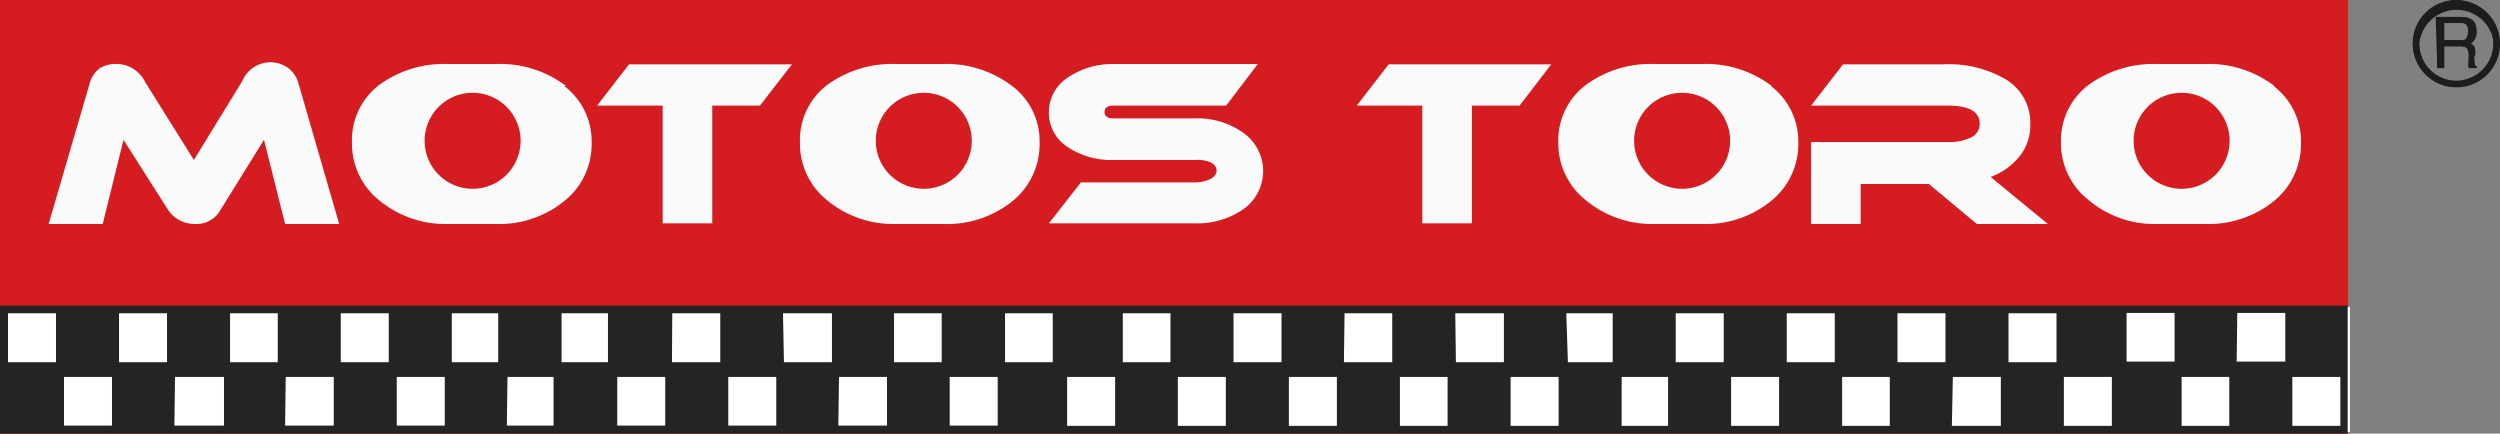
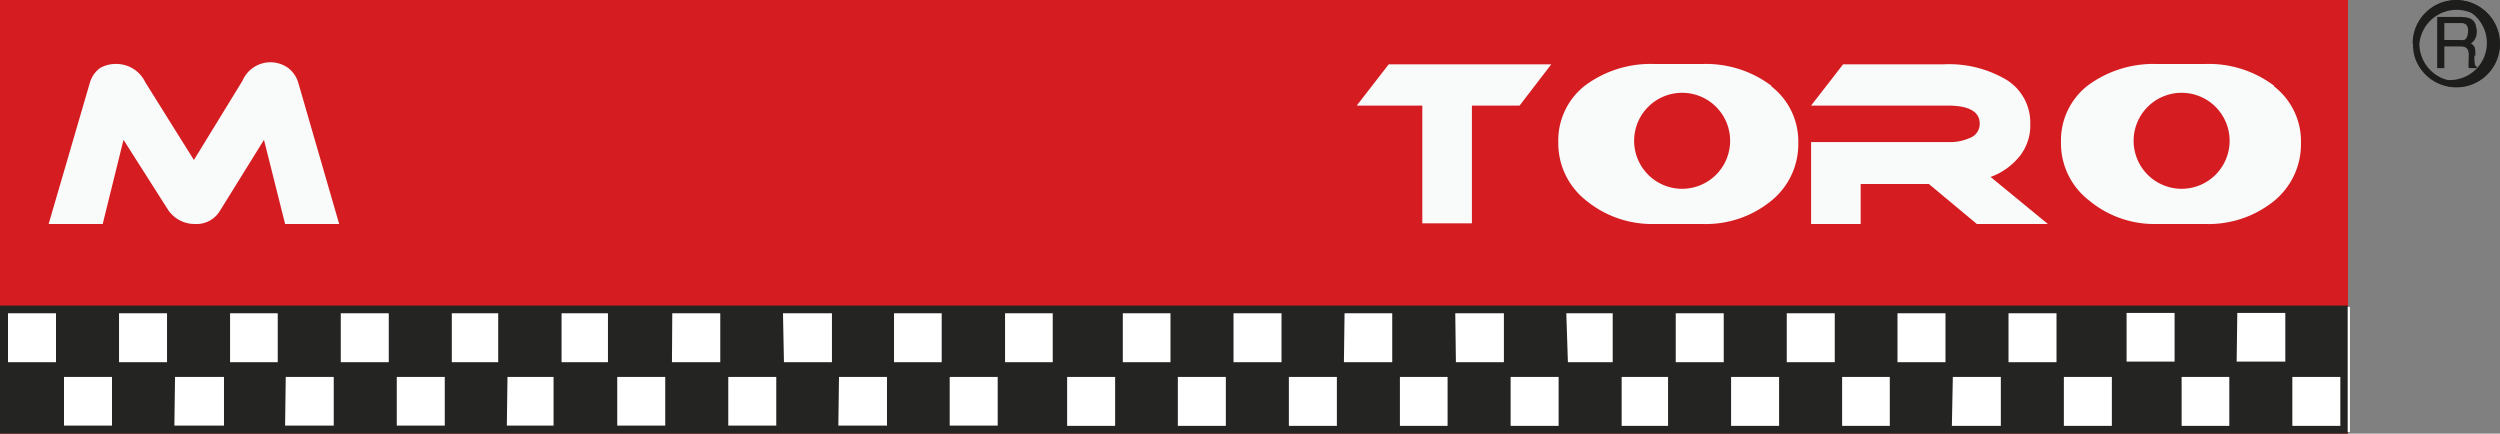
<svg xmlns="http://www.w3.org/2000/svg" viewBox="0 0 78.13 13.55">
  <rect x="0" y="0" width="78.13" height="13.55" fill="#808080" stroke="none" />
  <defs>
    <style>.cls-1{fill:#d51c20;}.cls-2{fill:#fff;}.cls-3{fill:#242422;}.cls-4{fill:#f9fafa;}.cls-5{fill:#1d1d1b;}</style>
  </defs>
  <g id="Capa_2" data-name="Capa 2">
    <g id="Capa_1-2" data-name="Capa 1">
      <rect class="cls-1" width="73.38" height="13.55" />
      <rect class="cls-2" x="0.04" y="9.59" width="73.4" height="3.91" />
      <path class="cls-3" d="M33.35,11.78h1.5v1.53h-1.5Zm3.46,0h1.5v1.53h-1.5Zm3.47,0h1.5v1.53h-1.5Zm3.47,0h1.49v1.53H43.75Zm3.46,0h1.5v1.53h-1.5Zm3.47,0h1.45v1.53H50.68Zm3.42,0h1.5v1.53H54.1Zm3.47,0h1.49v1.53H57.57Zm3.46,0h1.5v1.53H61Zm3.47,0H66v1.53H64.5Zm3.68,0h1.49v1.53H68.18Zm3.46,0h1.5v1.53h-1.5ZM2,11.78h1.5V13.3H2Zm3.47,0H7V13.3H5.45Zm3.46,0h1.5V13.3H8.91Zm3.47,0h1.5V13.3h-1.5Zm3.46,0H17.3V13.3H15.84Zm3.43,0h1.5V13.3h-1.5Zm3.47,0h1.5V13.3h-1.5Zm3.46,0h1.5V13.3H26.2Zm3.46,0h1.5V13.3h-1.5Zm36.78-2h1.5v1.52h-1.5Zm3.46,0h1.5v1.52H69.9ZM.25,9.79h1.5v1.53H.25Zm3.47,0h1.5v1.53H3.72Zm3.47,0H8.68v1.53H7.19Zm3.46,0h1.5v1.53h-1.5Zm3.47,0h1.45v1.53H14.12Zm3.43,0H19v1.53H17.55Zm3.46,0h1.5v1.53H21Zm3.46,0H26v1.53h-1.5Zm3.47,0h1.49v1.53H27.94Zm3.47,0H32.9v1.53H31.41Zm3.68,0h1.49v1.53H35.09Zm3.46,0h1.5v1.53h-1.5Zm3.47,0h1.49v1.53H42Zm3.46,0H47v1.53h-1.5Zm3.47,0H50.4v1.53H49Zm3.42,0h1.5v1.53h-1.5Zm3.47,0h1.5v1.53h-1.5Zm3.46,0h1.5v1.53H59.3Zm3.47,0h1.5v1.53h-1.5Zm3.35-.24H0v2H0v2H73.37v-2h0v-2H66.12Z" />
      <path class="cls-4" d="M8.91,7,8.25,4.37,6.86,6.61A.85.85,0,0,1,6.1,7a1,1,0,0,1-.84-.43L3.86,4.37,3.21,7H1.52L2.81,2.58a.88.88,0,0,1,.31-.45A1,1,0,0,1,3.69,2a1,1,0,0,1,.85.57L6.06,5,7.58,2.52A.95.95,0,0,1,9,2.12a.9.9,0,0,1,.32.46L10.6,7Z" />
-       <polygon class="cls-4" points="23.75 3.3 22.26 3.3 22.26 6.98 20.71 6.98 20.71 3.3 18.66 3.3 19.66 2.01 24.75 2.01 23.75 3.3" />
-       <path class="cls-4" d="M38.32,3.3H34.8c-.19,0-.28.07-.28.2s.09.2.28.2h2.53a2.46,2.46,0,0,1,1.51.44,1.46,1.46,0,0,1,0,2.41,2.53,2.53,0,0,1-1.5.43H32.78l1-1.28h3.56a1.18,1.18,0,0,0,.43-.08c.17-.07.25-.17.25-.29s-.08-.22-.25-.28A1.14,1.14,0,0,0,37.33,5H34.8a2.44,2.44,0,0,1-1.41-.39,1.27,1.27,0,0,1-.61-1.09,1.29,1.29,0,0,1,.61-1.11A2.51,2.51,0,0,1,34.8,2h4.51Z" />
      <polygon class="cls-4" points="47.49 3.3 46 3.3 46 6.98 44.45 6.98 44.45 3.3 42.4 3.3 43.4 2.01 48.48 2.01 47.49 3.3" />
      <path class="cls-4" d="M61.78,7l-1.5-1.25H58.15V7H56.6V4.44h4.3a1.49,1.49,0,0,0,.64-.12.47.47,0,0,0,.33-.45c0-.38-.33-.57-1-.57H56.6l1-1.29h3.14a3.53,3.53,0,0,1,1.89.44,1.57,1.57,0,0,1,.82,1.43,1.54,1.54,0,0,1-.33,1,2.07,2.07,0,0,1-.91.65L64,7Z" />
-       <path class="cls-4" d="M17.68,2.68A3.4,3.4,0,0,0,15.52,2H14a3.43,3.43,0,0,0-2.17.67A2.17,2.17,0,0,0,11,4.45a2.27,2.27,0,0,0,.85,1.81A3.24,3.24,0,0,0,14,7h1.49a3.23,3.23,0,0,0,2.15-.72,2.27,2.27,0,0,0,.85-1.81,2.17,2.17,0,0,0-.84-1.77m-2.87,3.2a1.5,1.5,0,1,1,1.49-1.5,1.5,1.5,0,0,1-1.49,1.5" />
-       <path class="cls-4" d="M31.62,2.68A3.4,3.4,0,0,0,29.46,2H28a3.45,3.45,0,0,0-2.17.67A2.17,2.17,0,0,0,25,4.45a2.27,2.27,0,0,0,.85,1.81A3.24,3.24,0,0,0,28,7h1.49a3.26,3.26,0,0,0,2.16-.72,2.29,2.29,0,0,0,.84-1.81,2.17,2.17,0,0,0-.84-1.77m-2.78,3.2a1.5,1.5,0,1,1,1.5-1.5,1.5,1.5,0,0,1-1.5,1.5" />
      <path class="cls-4" d="M55.36,2.68A3.4,3.4,0,0,0,53.2,2H51.71a3.43,3.43,0,0,0-2.17.67,2.17,2.17,0,0,0-.84,1.77,2.27,2.27,0,0,0,.85,1.81A3.24,3.24,0,0,0,51.71,7H53.2a3.23,3.23,0,0,0,2.15-.72,2.27,2.27,0,0,0,.85-1.81,2.17,2.17,0,0,0-.84-1.77m-2.79,3.2a1.5,1.5,0,1,1,1.5-1.5,1.5,1.5,0,0,1-1.5,1.5" />
      <path class="cls-4" d="M71.07,2.68A3.38,3.38,0,0,0,68.91,2H67.42a3.45,3.45,0,0,0-2.17.67,2.17,2.17,0,0,0-.84,1.77,2.25,2.25,0,0,0,.86,1.81A3.19,3.19,0,0,0,67.42,7h1.49a3.26,3.26,0,0,0,2.16-.72,2.29,2.29,0,0,0,.84-1.81,2.17,2.17,0,0,0-.84-1.77m-2.89,3.2a1.5,1.5,0,1,1,1.5-1.5,1.5,1.5,0,0,1-1.5,1.5" />
      <path class="cls-5" d="M76.18,2.13h.21V1.45h.52c.33,0,.24.29.26.48a.53.53,0,0,0,0,.2h.24v0c-.07-.05-.08-.13-.08-.33s0-.3-.19-.4A.4.4,0,0,0,77.4,1c0-.36-.26-.41-.51-.41h-.71ZM76.9.72c.13,0,.32,0,.29.31s-.15.24-.29.24h-.51V.72Z" />
      <path class="cls-5" d="M75.41,1.37a1.36,1.36,0,1,1,1.36,1.36,1.36,1.36,0,0,1-1.36-1.36m.2,0a1.18,1.18,0,0,0,1.16,1.17,1.19,1.19,0,0,0,1.17-1.17,1.17,1.17,0,0,0-2.33,0" />
-       <path class="cls-5" d="M76.17,2.12h.2V1.44h.52c.34,0,.25.29.26.48a1,1,0,0,0,0,.2h.25V2.07c-.08,0-.08-.13-.09-.33s0-.3-.18-.41a.4.4,0,0,0,.21-.4c0-.36-.26-.4-.51-.4h-.71ZM76.88.71c.13,0,.33,0,.3.3s-.16.24-.3.24h-.51V.71Z" />
      <path class="cls-5" d="M77.36,1.74c0-.26,0-.3-.18-.41a.4.4,0,0,0,.21-.4c0-.36-.26-.4-.51-.4h-.71V2.12h.2V1.44h.52c.34,0,.25.29.26.48a1,1,0,0,0,0,.2h.25V2.07c-.08,0-.08-.13-.09-.33m-.48-.49h-.51V.71h.51c.13,0,.33,0,.3.3s-.16.24-.3.24" />
-       <path class="cls-5" d="M75.4,1.36a1.36,1.36,0,1,1,1.36,1.36A1.36,1.36,0,0,1,75.4,1.36m.2,0A1.16,1.16,0,1,0,76.76.2,1.16,1.16,0,0,0,75.6,1.36" />
+       <path class="cls-5" d="M75.4,1.36a1.36,1.36,0,1,1,1.36,1.36A1.36,1.36,0,0,1,75.4,1.36A1.16,1.16,0,1,0,76.76.2,1.16,1.16,0,0,0,75.6,1.36" />
    </g>
  </g>
</svg>